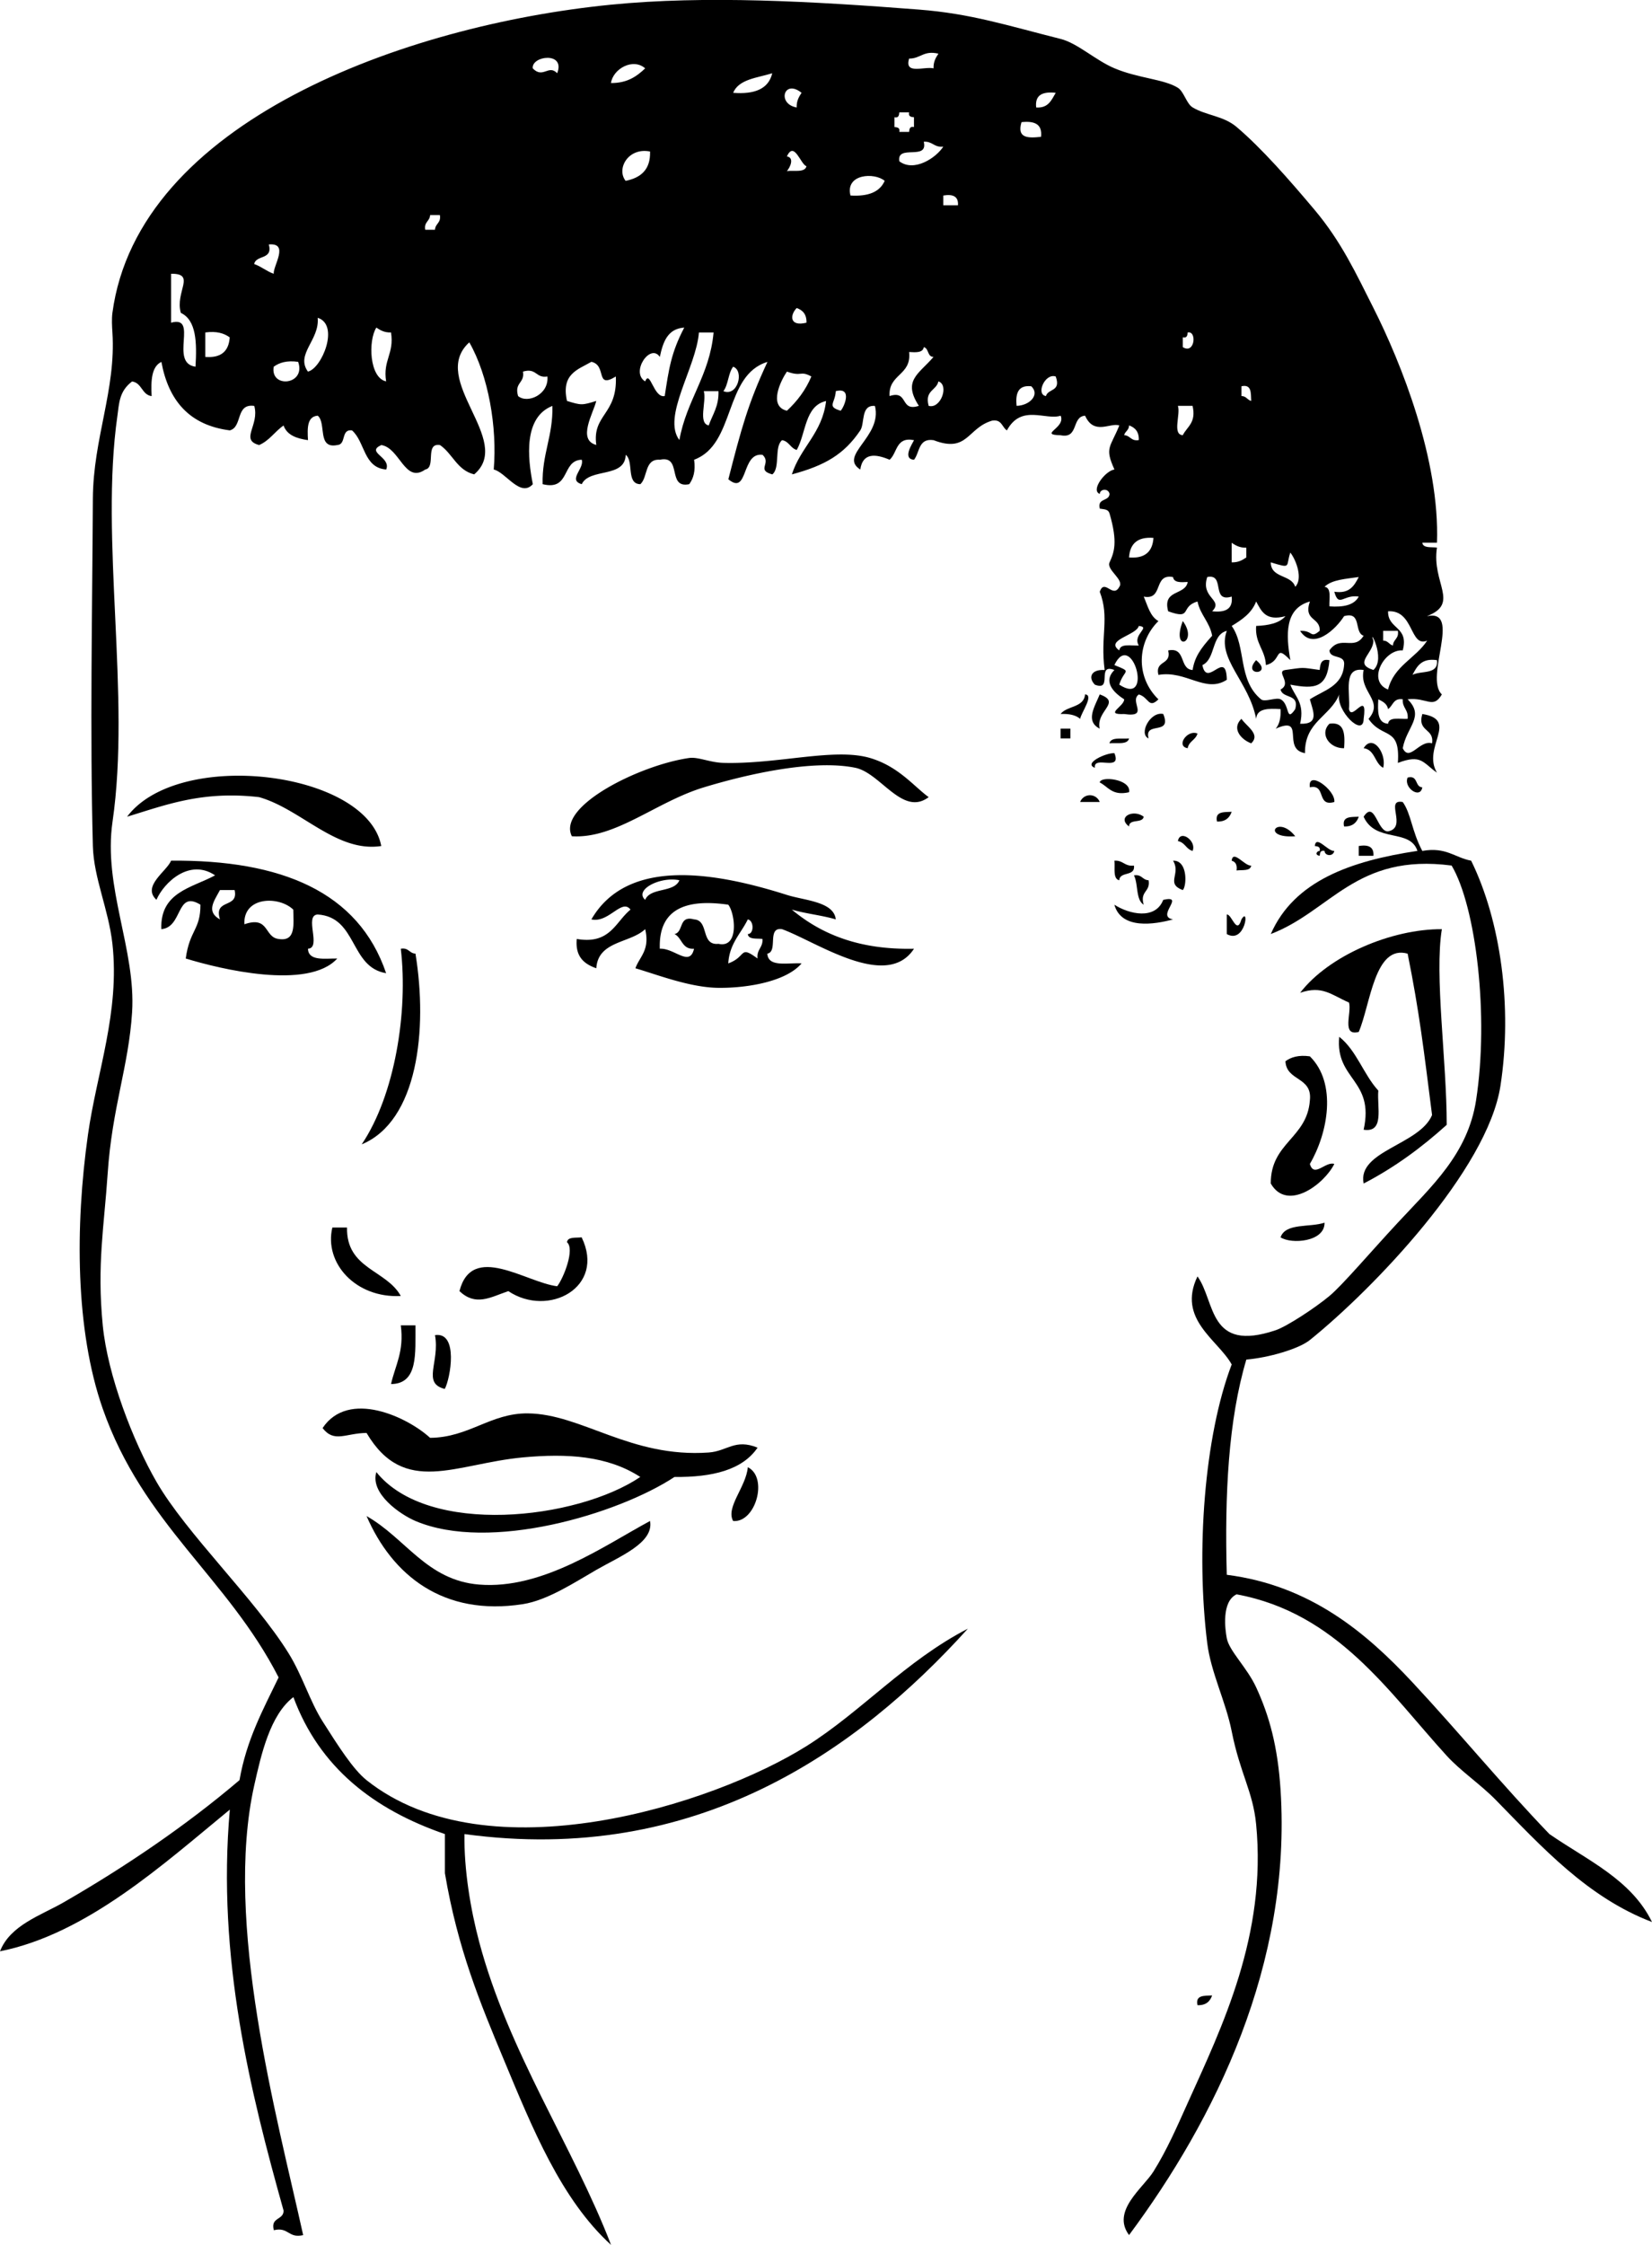
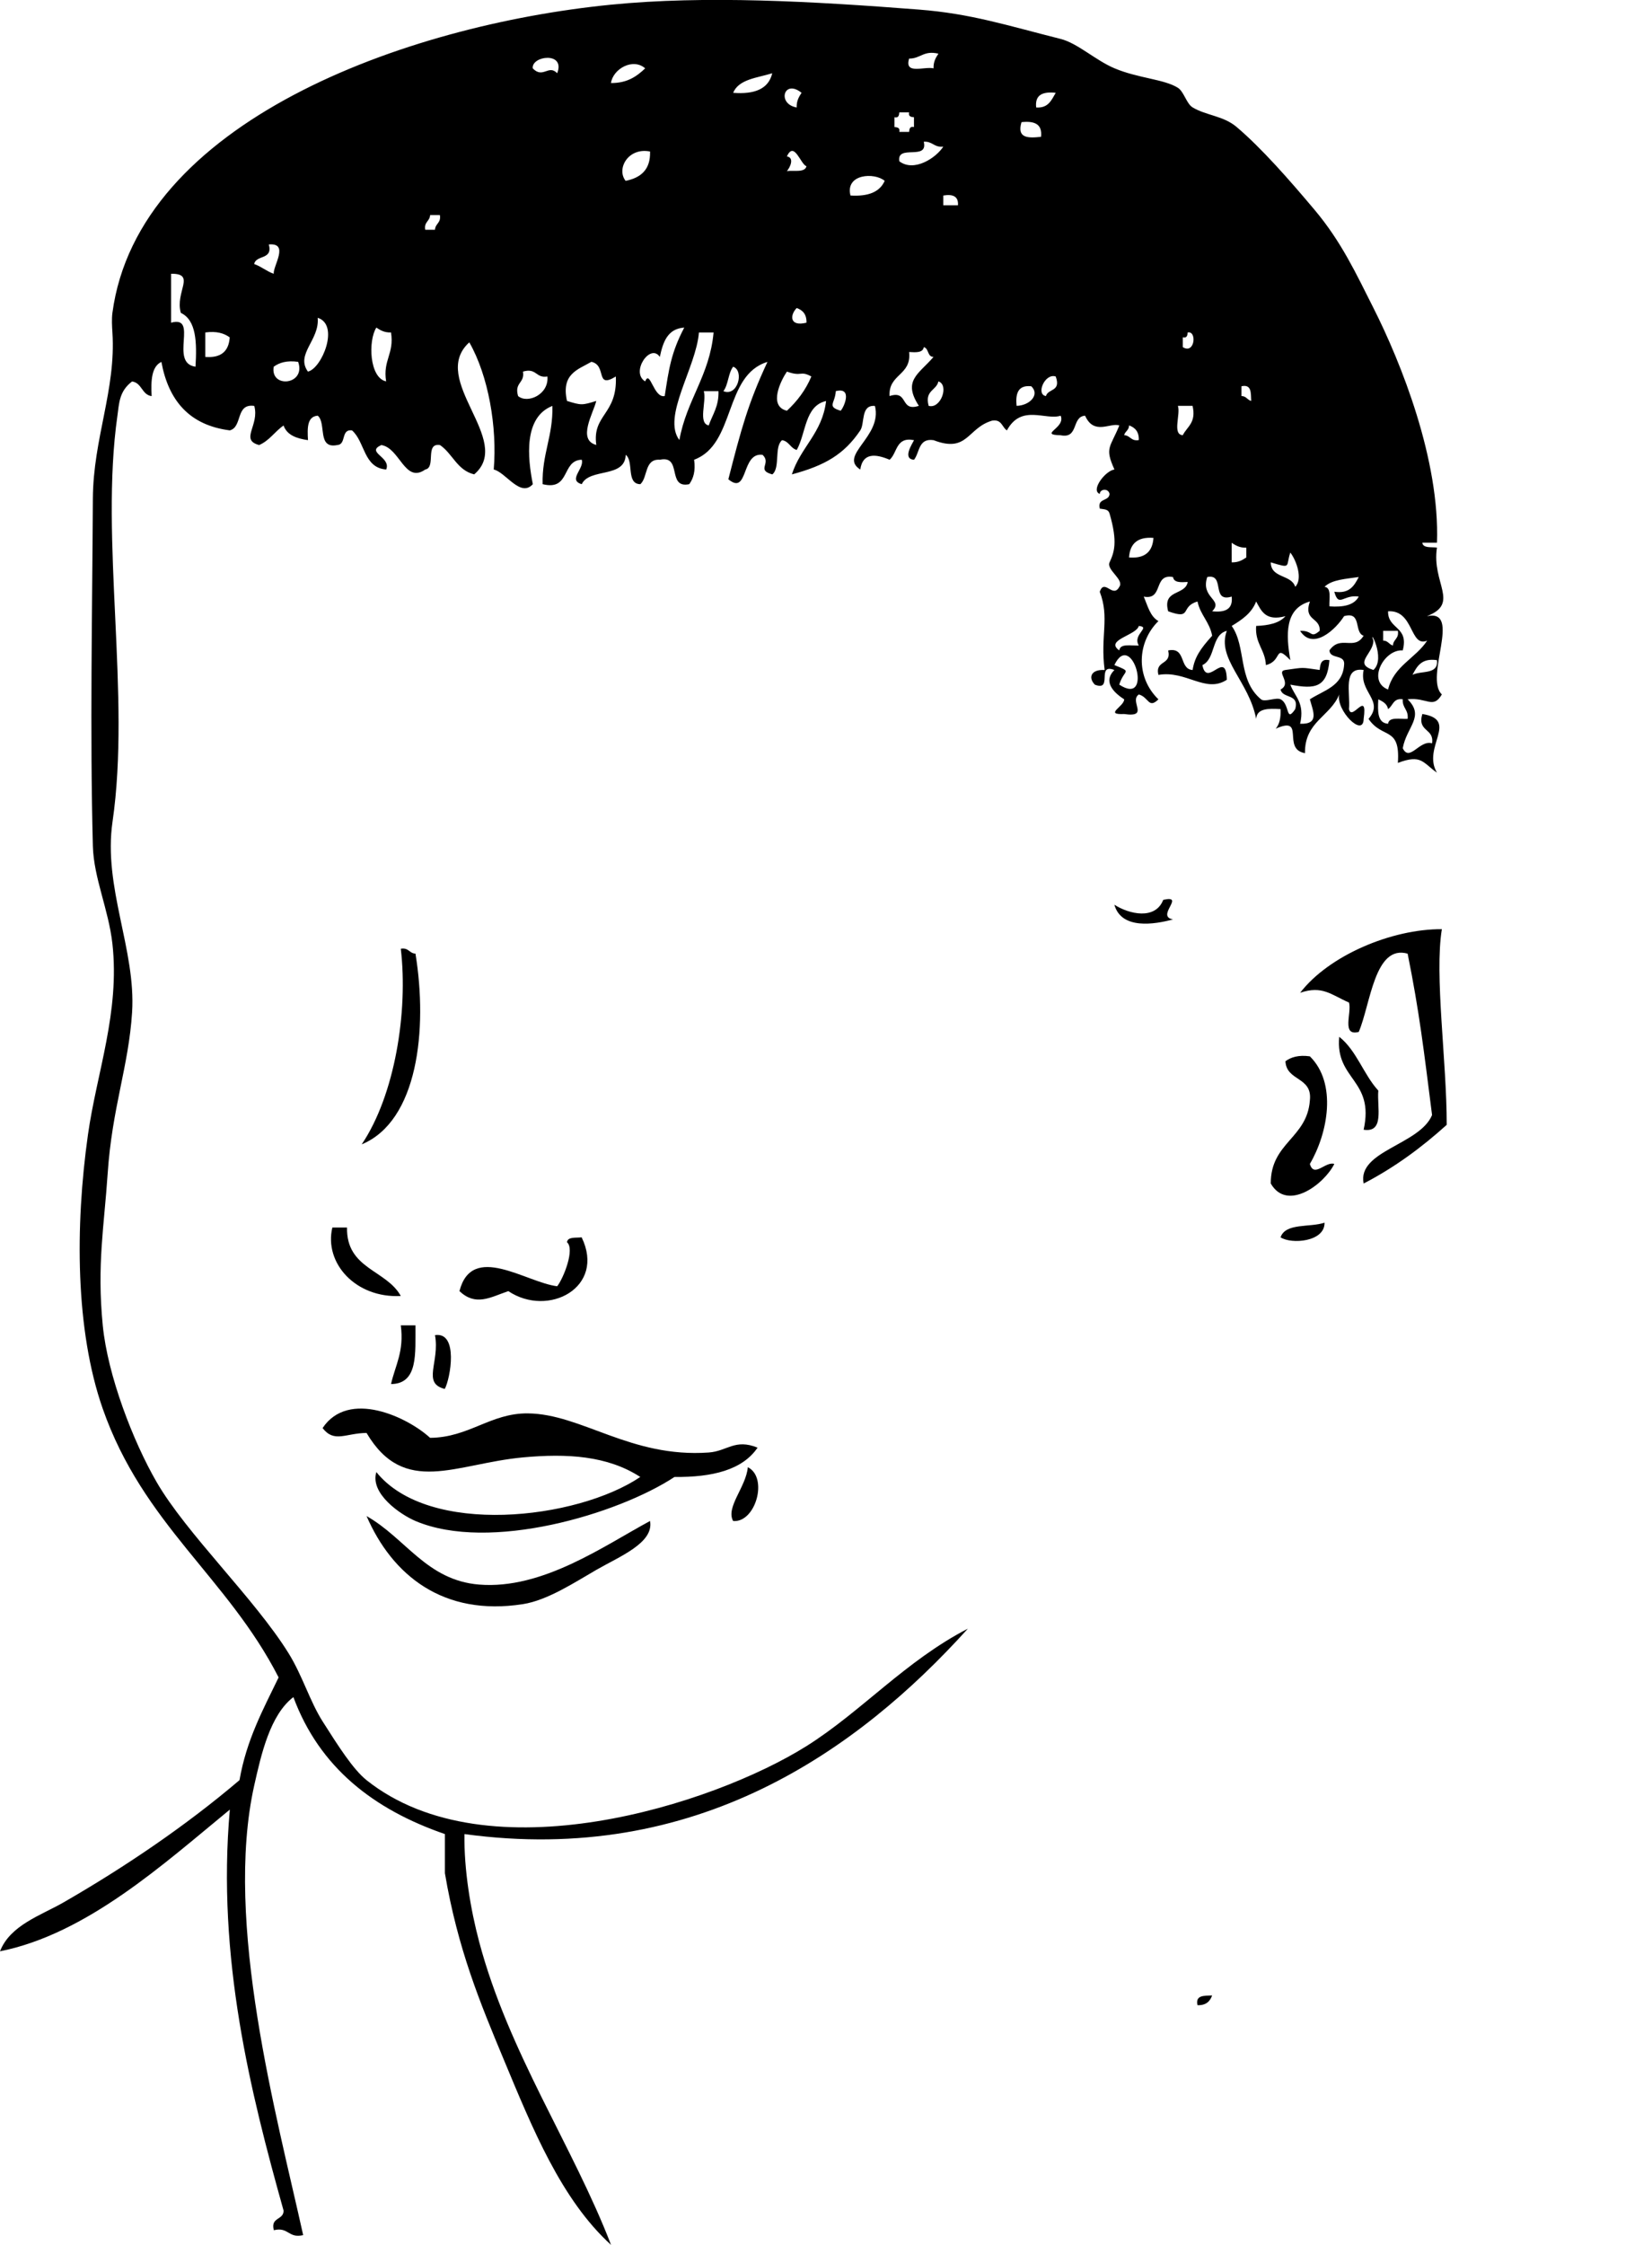
<svg xmlns="http://www.w3.org/2000/svg" viewBox="0 0 81.12 110.155">
  <g clip-rule="evenodd" fill-rule="evenodd">
-     <path d="M58.08 30.474c.802 1.089-.595 1.583 0 0zM61.681 32.394c.886.728-.73.809 0 0zM54 34.075c1.106.394-.204.802 0 1.68-.718-.369-.248-1.067 0-1.68zM60.96 35.274c.275.388.942.761.48 1.2-.487-.175-.98-.722-.48-1.2zM65.28 35.514c.75-.109.768.513.72 1.2-.719.018-1.218-.706-.72-1.2zM52.08 35.754h.48v.479h-.48v-.479zM58.801 35.995c-.085.314-.423.377-.48.72-.598-.098-.015-.931.48-.72zM54.48 36.474c.074-.325.601-.199.96-.24-.074.326-.6.199-.96.24zM66.96 36.714c.449-.738 1.141.277.96.96-.422-.216-.397-.883-.96-.96zM45.601 39.115c-1.281.968-2.358-1.187-3.601-1.44-2.066-.423-5.315.314-7.439.96-2.358.716-4.328 2.533-6.48 2.4-.746-1.474 3.349-3.499 5.761-3.841.444-.062 1.017.223 1.68.24 2.689.072 5.449-.755 7.2-.24 1.4.413 2.154 1.395 2.879 1.921zM18.721 41.514c-2.204.335-3.926-1.813-6-2.399-2.801-.321-4.576.384-6.48.96 2.531-3.37 11.782-2.244 12.48 1.439zM54 38.394c.048-.337 1.57-.152 1.44.48-.83.19-1.013-.266-1.44-.48zM69.12 38.155c.532-.133.342.458.721.479-.098.598-.931.015-.721-.479zM54 39.354h-.96a.513.513 0 01.96 0zM56.16 40.075c-.054.346-.716.083-.72.479-.603-.451.192-.871.72-.479zM60.48 39.834c-.104.295-.308.493-.72.479-.112-.511.344-.456.72-.479zM66.721 40.075c-.105.295-.308.492-.721.479-.111-.512.344-.457.721-.479zM63.601 41.035c-1.722.121-.875-1.101 0 0zM57.841 41.274c.097-.598.93-.014.72.48-.316-.085-.378-.422-.72-.48zM66.721 41.514c.481-.081.751.049.72.48h-.72v-.48zM54.721 42.234c.43-.03.506.294.96.24.073.554-.693.267-.721.72-.325-.074-.198-.601-.239-.96zM57.601 42.234c.732-.03.674 1.25.479 1.44-.86-.316-.075-.788-.479-1.44zM30.96 44.634c-.427-.565-1.07.673-1.92.48 1.796-3.1 6.198-2.279 9.601-1.2.87.275 2.306.326 2.399 1.2-.679-.202-1.481-.279-2.159-.48 1.439 1.2 3.299 1.98 6 1.92-1.35 2.069-4.804-.355-6.48-.96-.756-.116-.18 1.101-.72 1.2.033.687 1.001.438 1.68.479-.744.88-2.625 1.214-4.08 1.2-1.399-.013-3.018-.65-4.08-.96.212-.588.72-.881.48-1.92-.74.7-2.314.566-2.4 1.92-.591-.208-1.041-.56-.96-1.439 1.641.282 1.891-.828 2.639-1.44zm.721-.479c.257-.624 1.423-.337 1.68-.961-.935-.2-2.236.466-1.68.961zm.719 2.399c.716-.043 1.469.923 1.68 0-.602.041-.582-.537-.96-.72.463-.098.189-.931.96-.72.756.044.308 1.292 1.2 1.199 1.034.23.812-1.517.48-1.92-2.152-.31-3.426.255-3.36 2.161zm3.361.72c.921-.336.519-.913 1.439-.239-.054-.454.271-.53.24-.96-.282-.038-.682.041-.72-.24.314-.004.306-.666 0-.72-.339.7-.9 1.179-.959 2.159zM55.681 42.955c.388-.067.413.227.72.239.099.579-.438.522-.24 1.2-.398-.242-.262-1.019-.48-1.439z" />
    <path d="M57.12 44.155c1.128-.253-.395.809.48.96-.9.245-2.536.514-2.88-.721.718.462 2.009.764 2.4-.239zM70.801 45.594c-.37 2.271.241 6.464.239 9.6-1.219 1.102-2.552 2.088-4.08 2.881-.324-1.608 2.748-1.891 3.36-3.36-.403-3.16-.617-5.029-1.2-7.92-1.626-.458-1.816 2.467-2.399 3.84-.867.228-.335-.945-.48-1.44-.881-.386-1.312-.851-2.399-.479 1.409-1.832 4.49-3.135 6.959-3.122zM19.681 46.554c.388-.067.413.227.72.24.609 3.726.114 8.219-2.64 9.36 1.632-2.419 2.283-6.518 1.92-9.6z" />
    <path d="M65.761 50.875c.852.668 1.192 1.847 1.92 2.64-.074.807.32 2.081-.721 1.92.547-2.468-1.403-2.437-1.199-4.56zM64.32 51.834c1.341 1.321.89 3.76 0 5.28.203.703.772-.144 1.2 0-.499 1.003-2.315 2.36-3.12.96-.01-2.011 1.787-2.214 1.92-4.08.131-1.172-1.152-.929-1.2-1.92.278-.201.644-.317 1.2-.24zM65.04 59.995c.021.946-1.634 1.07-2.159.72.241-.719 1.446-.474 2.159-.72zM16.32 60.234h.72c-.039 2.039 1.931 2.069 2.641 3.36-2.226.114-3.776-1.623-3.361-3.36zM27.841 60.955c.038-.281.438-.203.72-.24 1.191 2.456-1.634 3.953-3.601 2.64-.902.311-1.597.752-2.399 0 .617-2.404 3.268-.426 4.8-.239.32-.415.875-1.827.48-2.161zM19.681 65.035h.72c-.012 1.348.15 2.87-1.2 2.88.205-.915.65-1.591.48-2.88zM21.36 65.514c1.167-.176.758 2.128.48 2.641-1.133-.284-.235-1.311-.48-2.641zM37.2 71.035c-.743 1.096-2.221 1.458-4.08 1.439-2.775 1.824-9.077 3.705-12.72 2.16-.747-.317-2.242-1.348-1.92-2.4 2.544 3.166 9.841 2.343 12.96.24-1.61-1.044-3.59-1.16-5.76-.96-3.312.305-5.825 1.937-7.681-1.2-1.029.01-1.586.501-2.159-.239 1.272-1.908 4.169-.542 5.279.479 1.909-.015 2.972-1.218 4.8-1.2 2.645.026 5.045 2.191 8.881 1.92.917-.065 1.28-.69 2.4-.239zM36.721 71.995c1.015.505.383 2.737-.721 2.64-.375-.674.636-1.666.721-2.64z" />
    <path d="M18 74.394c1.924 1.086 2.947 3.148 5.521 3.36 3.12.257 6.158-1.917 8.399-3.12.2 1.076-1.492 1.738-2.64 2.4-1.047.604-2.393 1.491-3.6 1.68-3.926.613-6.421-1.424-7.68-4.32zM59.521 97.915c-.104.295-.308.493-.72.479-.113-.512.343-.457.72-.479z" />
    <path d="M70.08 30.234c1.732-.361-.159 3.007.721 3.841-.434.743-.735.128-1.681.239.858.848-.048 1.34-.239 2.4.336.699.826-.426 1.439-.24.116-.756-.736-.543-.479-1.439 1.835.296-.031 1.622.72 2.88-.702-.493-.76-.918-1.92-.48.127-1.819-.756-1.151-1.44-2.16.789-.908-.478-1.299-.24-2.399-1.04-.16-.646 1.113-.72 1.92.134.636.929-.999.72.479-.012.941-1.367-.415-1.199-1.199-.436 1.085-1.707 1.333-1.681 2.88-1.165-.195.062-1.864-1.439-1.2.187-.214.258-.542.24-.96-.596-.035-1.165-.045-1.2.479-.348-1.84-1.949-2.952-1.44-4.319-.769.19-.542 1.378-1.2 1.68.227 1.164 1.168-.833 1.2.72-1.046.684-1.995-.476-3.359-.239-.18-.739.658-.462.479-1.2.9-.181.523.916 1.2.96.097-.618.374-1.036.96-1.681-.123-.677-.581-1.019-.72-1.68-.882.249-.223.918-1.44.48-.295-1.095.842-.759.96-1.44-.341.021-.68.04-.72-.24-.989-.188-.451 1.149-1.44.96.194.446.311.97.721 1.2-1.042 1.024-1.136 2.736 0 3.84-.49.482-.471-.105-.961-.239-.493.332.551 1.142-.72.96-1.012.04.004-.369 0-.721-.426-.275-1.095-.828-.479-1.439-.913-.354-.048 1.072-.96.72-.345-.352-.185-.761.479-.72-.22-1.672.253-2.567-.24-3.84.236-.673.641.348.96-.24.259-.354-.647-.834-.479-1.2.225-.489.414-.984 0-2.4-.063-.217-.248-.199-.48-.239-.132-.532.459-.342.48-.721-.06-.302-.478-.242-.48 0-.465-.176.276-1.142.721-1.199-.49-1.082-.211-1.057.239-2.16-.434-.16-1.241.506-1.68-.48-.677.044-.299 1.141-1.2.96-1.124-.029.262-.349 0-.96-.736.243-1.931-.587-2.64.721-.244-.156-.248-.552-.72-.48-1.231.355-1.194 1.61-2.88.96-.753-.112-.677.604-.96.96-.598-.036-.07-.812 0-.96-.902-.182-.812.628-1.2.96-.689-.293-1.322-.351-1.44.48-1.093-.694 1.098-1.611.72-3.12-.711-.064-.487.855-.72 1.2-.797 1.181-1.741 1.725-3.359 2.159.424-1.335 1.494-2.025 1.68-3.6-1.049.231-.981 1.579-1.44 2.4-.314-.085-.377-.423-.72-.48-.399.32-.08 1.359-.48 1.68-.808-.217-.027-.536-.479-.96-1.067-.141-.682 2.023-1.68 1.2.626-2.439.955-3.693 1.92-5.76-2.149.65-1.554 4.046-3.601 4.8.077.557-.038.922-.239 1.2-1.114.234-.326-1.435-1.44-1.2-.771-.051-.584.856-.96 1.2-.715-.005-.308-1.132-.72-1.44-.038 1.163-1.772.628-2.16 1.44-.703-.203.144-.772 0-1.2-1.009.031-.54 1.54-1.92 1.2-.038-1.478.518-2.362.479-3.84-1.421.557-1.217 2.553-.96 3.84-.613.675-1.324-.582-1.92-.72.175-2.077-.26-4.597-1.2-6.24-2.019 1.833 2.212 4.814.24 6.479-.839-.201-1.06-1.02-1.68-1.439-.756-.116-.18 1.1-.72 1.2-1.009.711-1.244-1.057-2.16-1.2-.794.359.498.587.239 1.2-1.117-.082-1.036-1.363-1.68-1.92-.554-.074-.267.693-.72.72-1.006.205-.525-1.074-.96-1.44-.524.035-.516.604-.48 1.2-.56-.08-1.034-.246-1.2-.72-.425.294-.695.744-1.199.96-.964-.253.031-.976-.24-1.92-.932-.132-.563 1.036-1.2 1.2-1.988-.252-3.013-1.468-3.36-3.36-.488.231-.518.922-.479 1.68-.489-.07-.471-.649-.96-.72-.639.482-.635 1.08-.72 1.68-.869 6.078.662 13.723-.24 19.92-.47 3.226 1.156 6.284.96 9.36-.17 2.666-.983 4.665-1.2 7.92-.171 2.565-.533 4.464-.24 7.44.243 2.468 1.492 5.694 2.641 7.68 1.468 2.54 4.821 5.731 6.479 8.4.685 1.101 1.049 2.368 1.681 3.359.756 1.188 1.49 2.349 2.159 2.88 5.941 4.722 16.998 1.21 21.601-1.68 2.688-1.688 4.852-4.174 7.92-5.76-5.401 5.979-13.346 11.636-24.72 10.08-.027 1.752.302 3.705.72 5.279 1.444 5.439 4.601 10.011 6.479 14.881-2.451-2.229-3.859-5.713-5.279-9.12-1.142-2.74-2.251-5.397-2.88-9.12v-1.92c-3.511-1.21-6.164-3.277-7.44-6.721-1.141.87-1.579 2.802-1.92 4.32-1.513 6.744 1.129 16.328 2.4 22.08-.734.174-.706-.414-1.44-.24-.175-.654.477-.482.479-.96-1.617-5.775-3.287-12.394-2.64-19.68C8.031 91.466 4.27 94.893 0 95.75c.497-1.286 2.023-1.769 3.12-2.4 2.988-1.72 5.991-3.746 8.641-6 .342-1.978 1.164-3.476 1.92-5.04-2.513-4.912-6.655-7.511-8.641-13.199-1.337-3.834-1.359-8.915-.72-13.44.428-3.029 1.571-6.014 1.2-9.36-.188-1.686-.919-3.23-.96-4.8-.146-5.575-.029-11.486 0-17.04.016-2.97 1.141-5.338.96-8.16-.02-.298-.04-.663 0-.96C6.778 5.994 19.84 1.237 30 .23c4.652-.46 9.863-.167 15.12.24 2.565.199 4.317.776 6.96 1.44.831.208 1.712 1.047 2.641 1.439 1.172.497 2.447.533 3.12.96.295.188.421.78.72.96.665.401 1.51.41 2.16.96 1.226 1.039 2.595 2.599 3.84 4.08 1.311 1.561 2.027 3.113 2.88 4.801 1.361 2.692 3.267 7.462 3.12 11.52h-.72c.038.281.438.202.72.24-.272 1.743 1.138 2.731-.481 3.36zm-1.199 4.08c-.473-.071-.477.324-.721.48-.051-.27-.267-.374-.479-.48-.035.596-.045 1.165.479 1.2.045-.355.58-.22.96-.24.054-.453-.27-.529-.239-.96zm-4.08-3.359c.041-.682-.812-.469-.48-1.44-1.24.347-1.177 1.628-.96 2.88-.815-.84-.367.041-1.2.24-.036-.764-.544-1.056-.479-1.92.614-.025 1.144-.136 1.439-.48-.98.262-1.184-.256-1.439-.72-.222.578-.703.897-1.2 1.2.726 1.028.285 2.644 1.439 3.6.188.155.738-.111.961 0 .468.236.246 1.18.72.48.21-.771-.622-.498-.72-.96.587-.319-.265-.894.239-.96.958-.132.723-.132 1.681 0 .027-.293.071-.568.479-.48-.113 1.337-.688 1.437-1.92 1.2.212.588.72.881.48 1.92.964.035.635-.615.479-1.2.678-.442 1.605-.635 1.68-1.68.074-.554-.693-.267-.72-.72.548-.783 1.213.043 1.68-.721-.489-.15-.067-1.212-.96-.96-.401.641-1.529 1.71-2.159.721.654-.023.482.399.96 0zm-9.841.96c.045-.355.58-.221.96-.24-.329-.547.619-.902 0-.96-.114.463-1.689.684-.96 1.2zM36 17.995c-.244.315-.235.885-.479 1.199.712.286 1.031-1.011.479-1.199zm8.641-15.12c-.247.807.746.373 1.2.479-.011-.33.112-.526.239-.72-.733-.173-.874.245-1.439.241zm-18.481.479c.5.526.776-.21 1.2.24.423-1.074-1.27-.863-1.2-.24zm3.84.721c.807.006 1.27-.331 1.681-.721-.598-.527-1.577.02-1.681.721zm6 .479c1.043.083 1.739-.182 1.92-.96-.73.231-1.637.283-1.92.96zm3.12.72c-.01-.33.113-.526.24-.72-.868-.699-1.221.548-.24.72zm11.761 0c.601.041.751-.368.96-.72-.628-.067-1.033.088-.96.72zm-6.961.48v.479c.146.014.284.036.24.24h.48c.014-.146.036-.284.24-.24v-.479c-.146-.014-.284-.036-.24-.24h-.48c-.014.147-.036.284-.24.24zm7.2.96c.072-.633-.332-.788-.96-.72-.241.801.333.788.96.72zm-6.96 1.201c.72.544 1.797-.158 2.16-.721-.454.055-.529-.271-.96-.239.234.953-1.34.098-1.2.96zm-13.439.96c.73-.149 1.227-.533 1.199-1.44-1.075-.214-1.666.853-1.199 1.44zm7.92-.481c.359-.041.885.086.96-.239-.282-.072-.603-1.271-.96-.48.373.062.166.526 0 .719zm3.12 1.2c.854.054 1.438-.162 1.68-.72-.495-.423-1.945-.347-1.68.72zm4.559.481h.72c.031-.432-.238-.562-.72-.48v.48zm-25.439 1.199h.479c.013-.307.308-.332.24-.72h-.48c-.013.307-.308.333-.239.72zm-8.401 1.681c.355.125.604.354.96.479-.029-.399.777-1.527-.24-1.439.211.77-.622.497-.72.96zM8.4 15.834c1.379-.378-.115 1.98 1.2 2.16.072-1.193.042-2.283-.72-2.641-.298-1.033.768-1.937-.48-1.92v2.401zm31.201 0c.013-.413-.185-.615-.48-.72-.344.351-.353.929.48.72zm-24.481 2.4c.674-.143 1.573-2.293.48-2.64.102 1.093-1.102 1.783-.48 2.64zm3.84.48c-.168-1.048.408-1.352.24-2.4-.33.011-.526-.112-.72-.239-.411.645-.342 2.471.48 2.639zm13.44-1.2c-.469-.702-1.454.761-.72 1.2.242-.604.415.837.96.72.2-1.288.306-2.122.96-3.359-.825.054-1.045.714-1.2 1.439zm-22.32 0c.783.062 1.155-.285 1.2-.96-.278-.201-.644-.316-1.2-.24v1.2zm23.28 4.08c.35-1.971 1.485-3.154 1.68-5.28h-.72c-.131 1.713-1.826 4.138-.96 5.28zm24.72-5.04v.48c.591.373.706-.815.24-.721-.013.147-.036.285-.24.241zm-13.439.72c.126 1.166-1.021 1.06-.96 2.16.949-.31.49.79 1.439.48-.81-1.241-.012-1.552.721-2.4-.317-.003-.22-.421-.48-.479-.041.279-.381.259-.72.239zm-31.201.721c-.182 1.083 1.604.898 1.2-.24-.556-.077-.921.037-1.2.24zm14.401 1.679c.702.216.737.216 1.439 0-.144.598-.948 1.911 0 2.16-.207-1.504 1.041-1.479.96-3.36-1.031.635-.421-.551-1.2-.72-.657.383-1.495.585-1.199 1.92zm-2.401-.24c.462.392 1.522-.073 1.44-.96-.579.099-.522-.438-1.2-.24.098.579-.438.522-.24 1.2zm13.201.721c.497-.463.916-1.004 1.2-1.681-.566-.309-.447.031-1.2-.24-.287.418-.936 1.697 0 1.921zm12.719-.721c.104-.377.755-.205.48-.96-.531-.178-.988.885-.48.96zm-5.759.481c.596.168 1.017-1.026.479-1.2-.101.457-.685.434-.479 1.2zm4.319 0c.646-.017 1.154-.549.721-.96-.633-.073-.788.332-.721.96zm11.04-.481c.241-.001.286.194.48.24-.022-.377.032-.832-.48-.72v.48zm-26.159 1.441c.187-.533.504-.937.479-1.681h-.72c.143.498-.296 1.577.241 1.681zm6.479-.72c.17-.178.599-1.175-.24-.961-.029.601-.458.752.24.961zm16.8 1.199c.214-.427.67-.609.48-1.439h-.72c.139.421-.289 1.41.24 1.439zm-2.88 0c.307.014.333.308.72.24.014-.413-.185-.615-.479-.72 0 .241-.195.286-.241.48zm.24 6c.782.062 1.155-.284 1.2-.96-.783-.062-1.155.285-1.2.96zm5.04.24c.33.011.527-.113.72-.24v-.479c-.33.01-.526-.113-.72-.24v.959zm1.92 0c.007.793 1.013.587 1.2 1.2.382-.378.067-1.285-.24-1.68-.236.693.083.796-.96.48zm-2.879 2.401c.628.067 1.032-.088.96-.721-1.034.314-.297-1.143-1.2-.96-.343 1.045.82 1.103.24 1.681zm5.519-1.201c.355.045.221.58.24.96.689.05 1.22-.061 1.44-.48-.754-.121-.98.566-1.2-.239.754.113.98-.3 1.2-.721-.626.094-1.317.123-1.68.48zm2.88 2.161v.479c.241-.001.286.194.48.24.014-.307.308-.332.24-.72l-.72.001zm.961.96c-.907-.072-1.776 1.508-.721 1.92.281-1.159 1.352-1.529 1.92-2.4-.862.359-.641-1.521-1.92-1.439-.018.897 1.035.723.721 1.919zm-1.441.96c.641-.566-.269-2.152 0-1.44.001.651-1.008 1.123 0 1.44zm-12.719-.241c.923.376.476.189.239.96 1.719 1.127.619-2.757-.239-.96zm14.639.481c.418-.223 1.288.008 1.2-.721-.753-.113-.98.3-1.2.721z" />
-     <path d="M53.28 34.075c.458.024-.191.894-.24 1.199-.213-.187-.542-.258-.96-.239.308-.413 1.143-.298 1.2-.96zM57.12 35.035c.449 1.089-.953.326-.72 1.199-.502-.212.078-1.34.72-1.199zM54.721 36.955c.384.944-1.037.083-.96.72-.576-.214.521-.731.96-.72zM64.32 38.634c-.129-.898 1.279.141 1.2.72-.895.256-.379-.899-1.2-.72zM66.96 40.075c.55-.84.667.75 1.2.72.973-.191-.194-1.609.721-1.44.416.586.44 1.426.96 2.4 1.169-.209 1.592.328 2.399.479 1.449 2.949 2.035 7.156 1.44 11.04-.634 4.137-6.266 9.99-9.36 12.48-.548.441-2.031.867-3.12.96-.881 2.959-1.068 6.611-.96 10.56 4.105.523 6.848 2.844 9.12 5.28 2.287 2.452 4.398 5.027 6.72 7.44 1.842 1.278 4.02 2.221 5.04 4.319-3.169-1.213-5.384-3.657-7.68-6-.743-.758-1.709-1.402-2.4-2.159-2.835-3.105-5.382-7.012-10.319-7.921-.748.353-.563 1.73-.48 2.16.12.62.993 1.434 1.44 2.4.646 1.396 1.062 2.9 1.2 5.04.55 8.551-3.226 16.172-7.44 21.84-.884-1.184.696-2.313 1.2-3.12.666-1.066 1.146-2.176 1.68-3.36 1.682-3.729 3.89-8.244 3.36-13.68-.157-1.611-.787-2.481-1.2-4.56-.291-1.463-1.022-2.889-1.2-4.32-.558-4.484-.15-10.141 1.2-13.68-.668-1.21-2.692-2.216-1.68-4.32.891 1.228.514 3.761 3.84 2.64.559-.188 1.96-1.112 2.64-1.68.635-.528 1.994-2.13 3.36-3.6 1.662-1.789 3.431-3.366 3.84-6 .644-4.146-.004-9.507-1.2-11.521-4.696-.616-5.927 2.233-8.88 3.36 1.146-2.614 3.933-3.587 7.2-4.08-.366-1.118-2.051-.373-2.641-1.674z" />
-     <path d="M64.561 41.514c.066-.567.641.275.96.24-.06.302-.478.242-.48 0-.204-.044-.226.094-.239.24-.272-.046-.134-.241 0-.24.043-.204-.095-.226-.241-.24zM60.48 42.234c.066-.566.641.275.96.24-.039.281-.438.203-.72.24.04-.279-.052-.426-.24-.48zM60.96 45.115c.407-.687.191 1.226-.72.72v-.96c.246-.029.486 1.035.72.24zM18.96 47.754c-1.789-.291-1.408-2.751-3.359-2.88-.688.032.207 1.647-.48 1.68.027.613.804.477 1.44.48-1.426 1.57-5.771.513-7.44 0 .191-1.408.725-1.4.721-2.641-1.202-.74-.858 1.118-1.921 1.2-.064-1.824 1.498-2.022 2.641-2.64-1.26-.851-2.516.358-2.88 1.2-.728-.667.508-1.398.72-1.921 5.404-.043 9.2 1.521 10.558 5.522zm-8.159-2.639c-.328-1.048.929-.511.72-1.44h-.72c-.29.542-.695 1.055 0 1.44zm1.199.239c1.229-.428.964.637 1.681.721.859.14.729-.711.72-1.44-.699-.68-2.466-.655-2.401.719z" />
  </g>
</svg>